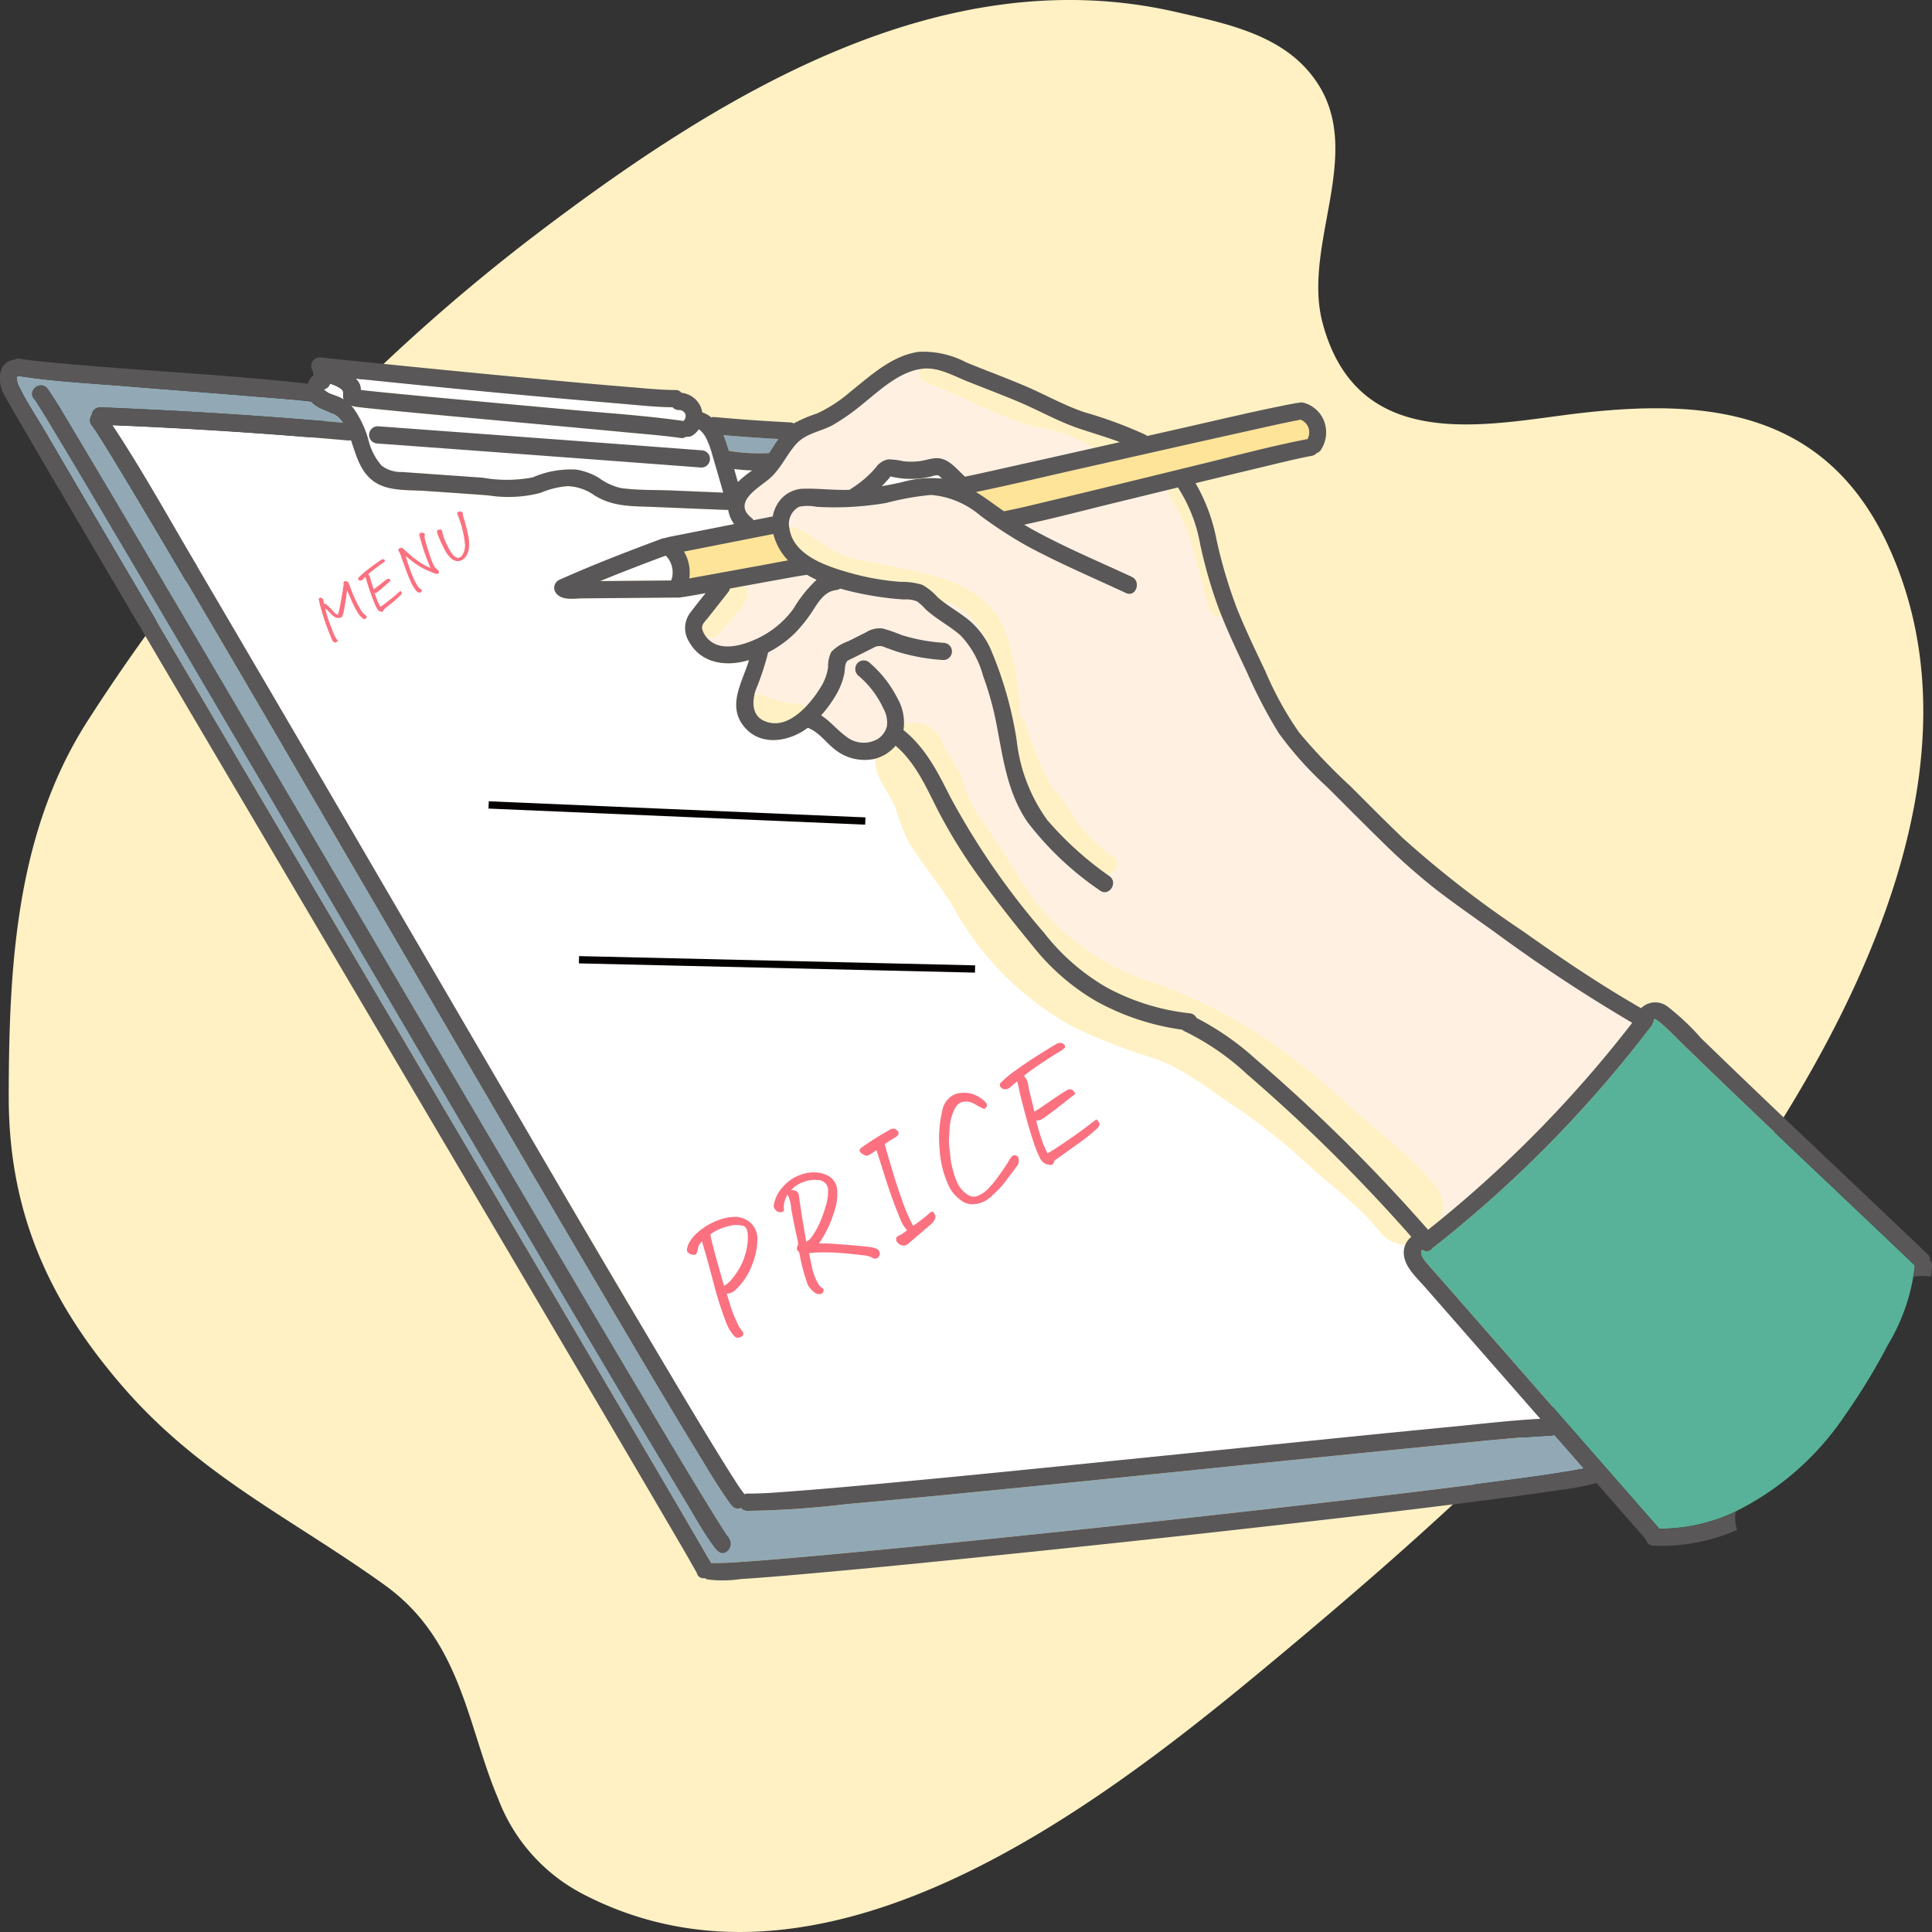
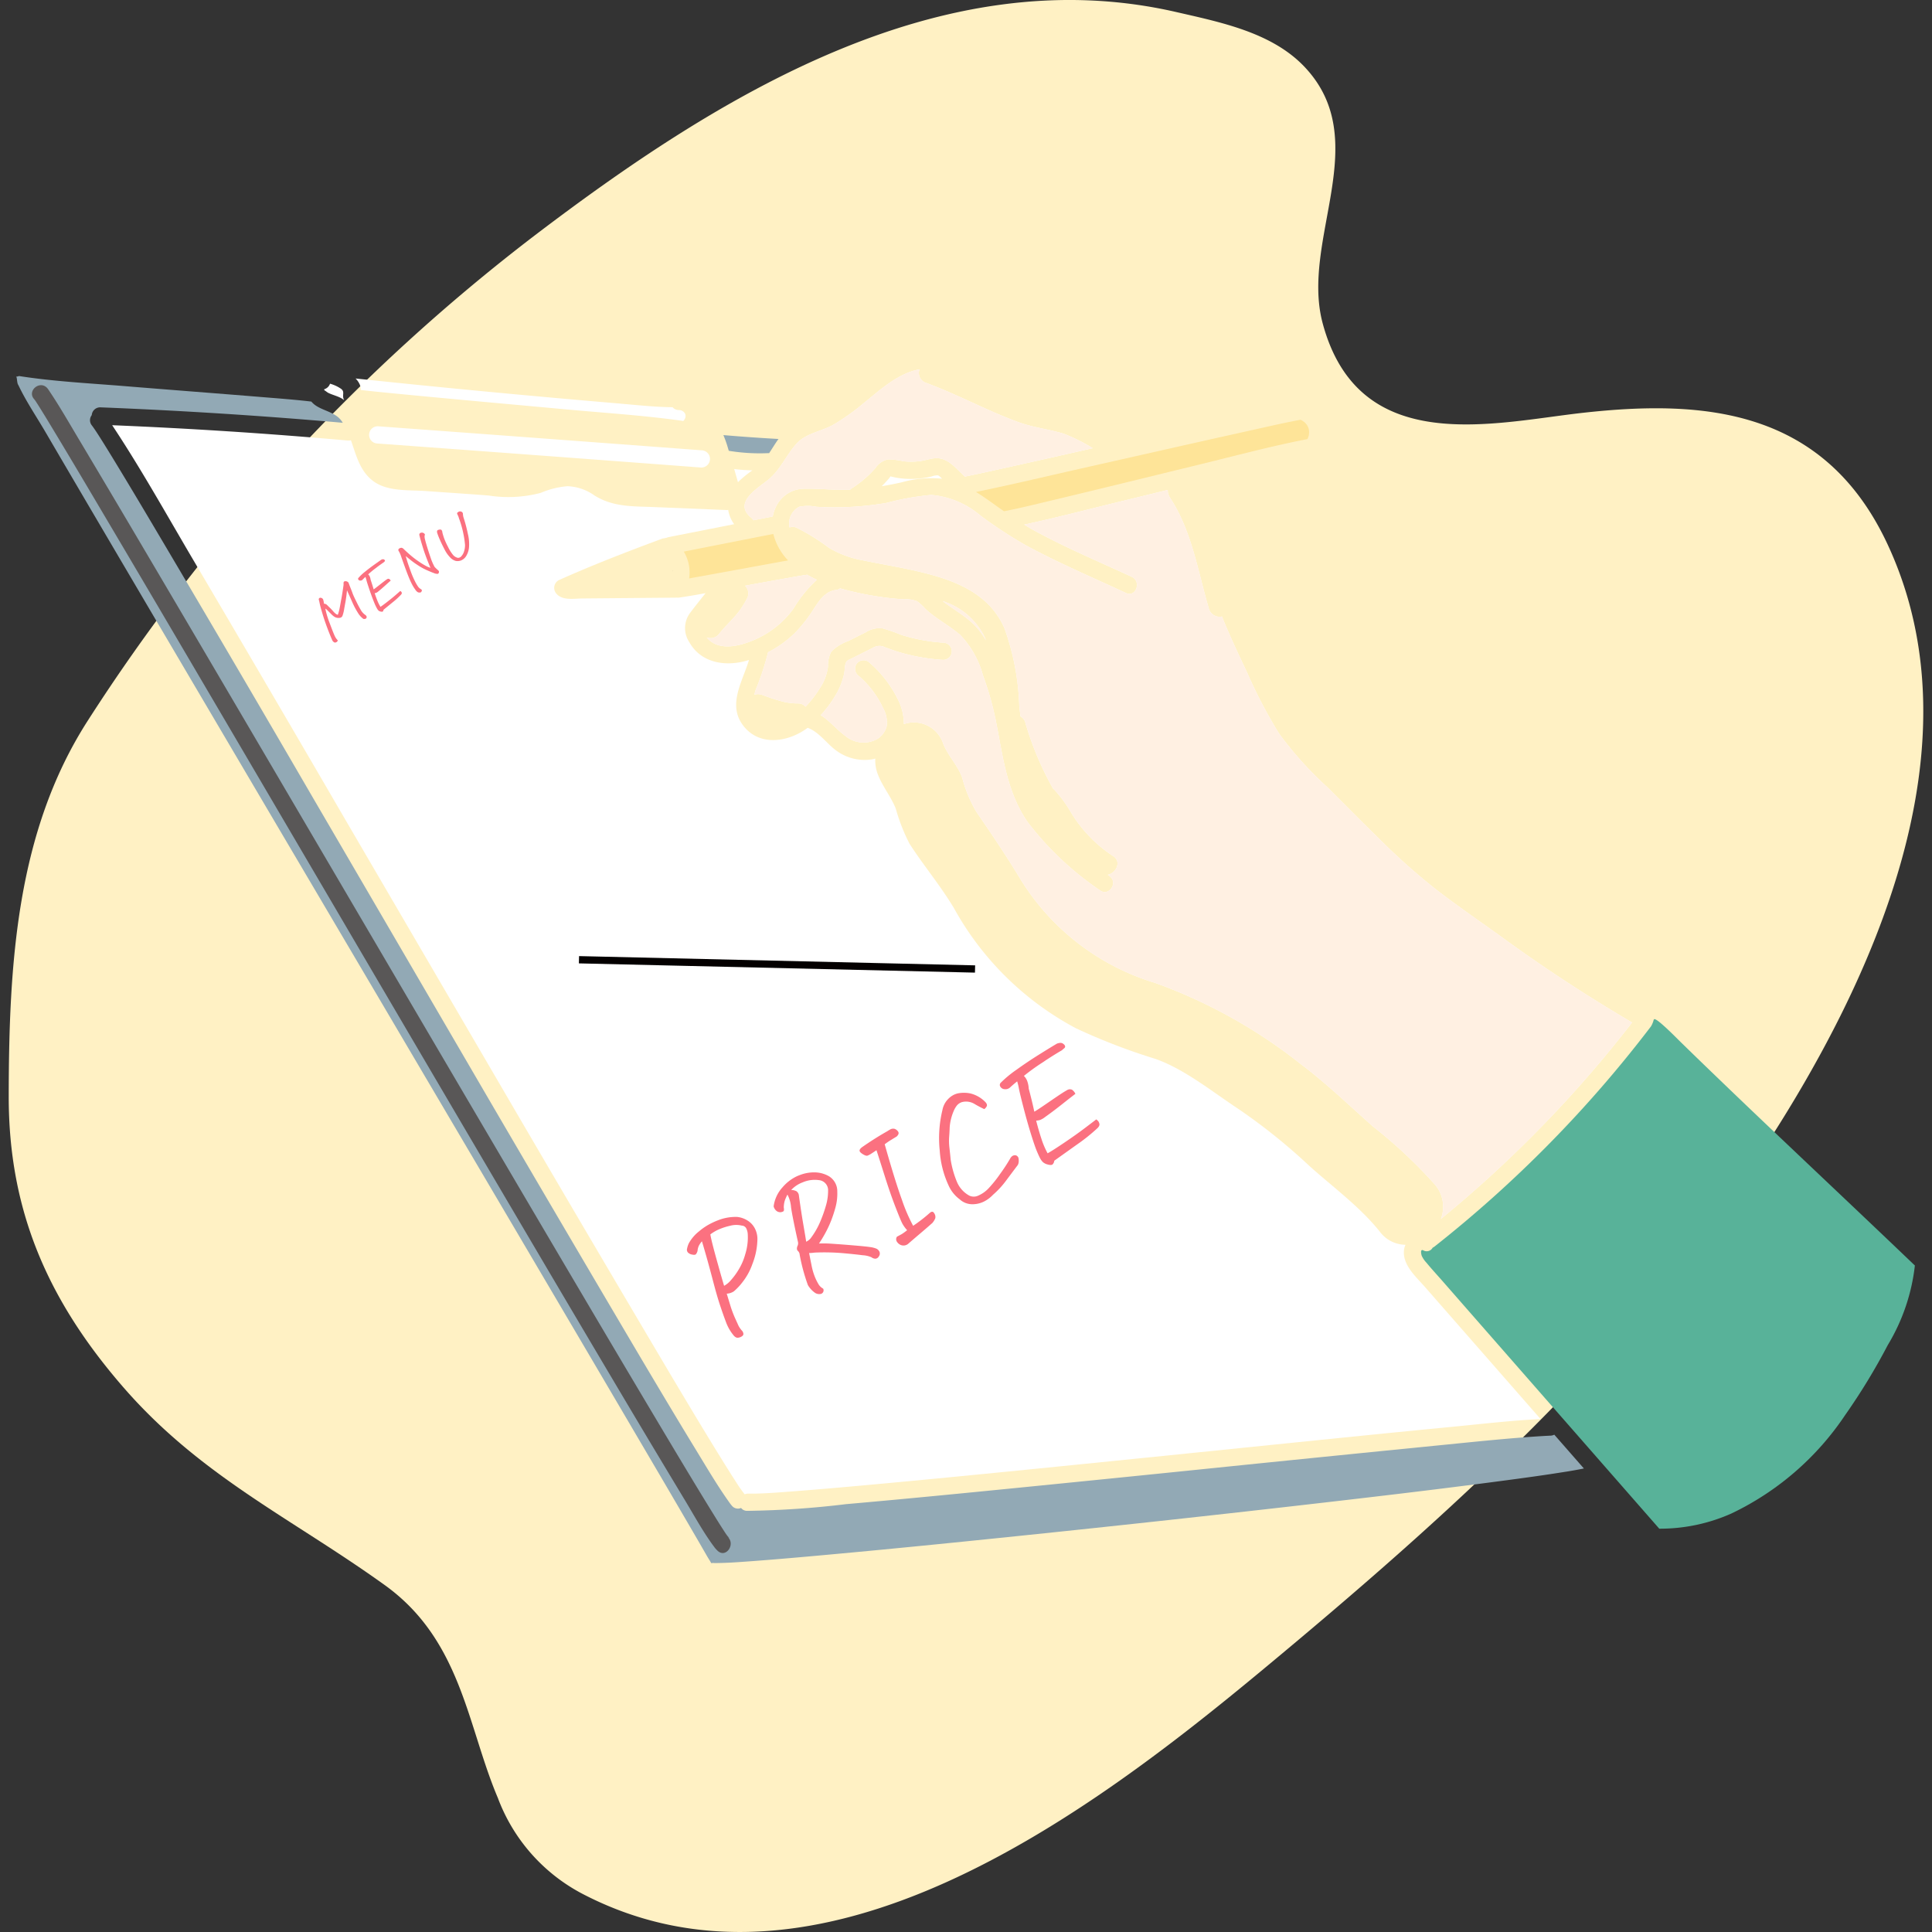
<svg xmlns="http://www.w3.org/2000/svg" width="180" height="180" viewBox="0 0 180 180">
  <rect x="0" y="0" width="180" height="180" fill="#333333" stroke="none" />
  <g transform="translate(-87.68 -2884)">
    <path d="M46.423,167.584c-2.871-6.7-3.389-14.743-10.564-19.9-8.669-6.231-17.157-10.129-24.392-18.471C4.389,121.054.809,112.689.82,102.146.834,89.74,1.55,77.454,8.2,67.118A177.64,177.64,0,0,1,49.856,21.911C66.742,9.071,87.542-3.953,109.608,1.125c4.1.944,8.861,1.883,11.906,5.069,6.583,6.894-.384,16.123,1.729,23.948,3.388,12.547,15.918,9.238,24.292,8.313,11.2-1.238,22.478-.413,28.375,12.351,8.627,18.671-1.318,40.5-11.618,56.267-12.3,18.833-29.607,34.363-46.789,48.612-16.11,13.359-41.212,32.285-63.284,20.73a16.665,16.665,0,0,1-7.8-8.831" transform="translate(87.673 2884)" fill="#fff1c4" />
    <path d="M63.241,53.24v-.013c0-.068-.03-.153,0,.013" transform="translate(87.109 2884)" fill="#fee498" />
    <path d="M67.825,143.188c.3.263.007-.038-.076-.154-.148-.208-.284-.424-.422-.638l-.133-.208-.027-.042-.043-.067c-.114-.179-.227-.361-.34-.542q-.4-.645-.8-1.294c-1.612-2.631-3.194-5.279-4.774-7.93q-3.434-5.76-6.84-11.535-4.1-6.943-8.185-13.894-4.48-7.616-8.951-15.236L28.217,76.285q-4.19-7.143-8.386-14.279-3.582-6.094-7.174-12.18Q10.048,45.407,7.419,41c-.914-1.526-1.8-3.09-2.793-4.565a2.419,2.419,0,0,0-.2-.28c-.69-.762-1.91.269-1.218,1.032a2.484,2.484,0,0,1,.205.289c.044.064.085.13.127.2l.2.311c.471.755.93,1.516,1.388,2.277,1.6,2.65,3.171,5.31,4.746,7.972Q13.284,54,16.68,59.777q4.107,6.984,8.207,13.97,4.474,7.62,8.946,15.241,4.508,7.682,9.021,15.362,4.214,7.167,8.436,14.328,3.585,6.076,7.188,12.145,2.625,4.412,5.278,8.809c.906,1.491,1.758,3.078,2.8,4.477a2.461,2.461,0,0,0,.35.392c.766.686,1.672-.635.915-1.313" transform="translate(87.653 2884)" fill="#fee498" />
    <path d="M35.445,41.318q15.079,1.1,30.155,2.239a.8.8,0,0,0,.118-1.6q-15.076-1.135-30.155-2.239a.8.8,0,0,0-.118,1.6" transform="translate(87.366 2884)" fill="#fff" />
    <path d="M140.03,86.934c-1.9-1.363-3.831-2.694-5.678-4.127a59.954,59.954,0,0,1-5.082-4.524c-1.661-1.62-3.292-3.271-4.934-4.911a33.534,33.534,0,0,1-4.536-5.034,45.637,45.637,0,0,1-2.968-5.674c-.82-1.727-1.635-3.458-2.351-5.232-.019.005-.038.014-.056.018a1.039,1.039,0,0,1-1.178-.813c-1.017-3.469-1.574-7.169-3.588-10.244a1.265,1.265,0,0,1-.223-.745q-2.393.585-4.787,1.169c-2.853.695-5.709,1.447-8.585,2.061.3.185.606.366.919.537,2.939,1.61,6.06,2.915,9.1,4.326.925.43.394,1.944-.535,1.512-3.122-1.451-6.311-2.808-9.34-4.45a41.331,41.331,0,0,1-4.222-2.764,8.136,8.136,0,0,0-4.571-1.927,25.376,25.376,0,0,0-4.2.748,29.009,29.009,0,0,1-4.16.4q-1.177.03-2.355-.044a3.937,3.937,0,0,0-1.6,0,1.756,1.756,0,0,0-.9,1.922.907.907,0,0,1,.659.026,19.814,19.814,0,0,1,3,1.862A9.283,9.283,0,0,0,80.9,52.178c2.216.464,4.465.792,6.647,1.41,2.843.8,5.429,2.1,6.676,4.938a23.677,23.677,0,0,1,1.381,7.194c.035.341.072.681.114,1.022a.97.97,0,0,1,.473.662,29.038,29.038,0,0,0,2.566,6.074c.042.036.085.068.126.108a11.743,11.743,0,0,1,1.5,2.034,12.762,12.762,0,0,0,3.91,4.1c.886.5.367,1.613-.438,1.782l.172.132c.818.619-.094,1.936-.914,1.313a28.97,28.97,0,0,1-6.739-6.363c-1.9-2.779-2.271-5.923-2.9-9.153a28.781,28.781,0,0,0-1.245-4.477,8.79,8.79,0,0,0-2.1-3.77c-1.023-.892-2.247-1.511-3.251-2.43a5.091,5.091,0,0,0-.8-.736,2.737,2.737,0,0,0-1.2-.178c-.763-.046-1.523-.124-2.278-.239a28.758,28.758,0,0,1-3.69-.784.726.726,0,0,1-.373.148c-.977.114-1.535.93-2.036,1.7a13.435,13.435,0,0,1-1.78,2.29,10.134,10.134,0,0,1-2.521,1.813,24.715,24.715,0,0,1-1.168,3.542c-.042.136-.078.277-.109.42a1.013,1.013,0,0,1,.67-.007c.6.217,1.206.435,1.824.6l.2.053.136.032c.111.025.09.021-.061-.012a.628.628,0,0,0,.2.04c.067.012.136.023.2.033a5.953,5.953,0,0,0,.951.068.841.841,0,0,1,.642.308,10.881,10.881,0,0,0,1.372-1.781,4.708,4.708,0,0,0,.724-1.944,2.8,2.8,0,0,1,.3-1.4,3.968,3.968,0,0,1,1.564-.987c.551-.276,1.1-.554,1.654-.828a2.366,2.366,0,0,1,1.573-.363,15.129,15.129,0,0,1,1.728.6,16.432,16.432,0,0,0,3.974.735.8.8,0,0,1-.119,1.6,18.411,18.411,0,0,1-4.25-.78c-.376-.117-.738-.264-1.111-.389a1.1,1.1,0,0,0-1.114.044c-.645.32-1.287.644-1.93.966-.42.21-.568.2-.661.638-.056.268-.051.557-.106.83a6.571,6.571,0,0,1-.774,1.954,10.88,10.88,0,0,1-1.4,1.891c.863.541,1.5,1.364,2.344,1.971a2.607,2.607,0,0,0,3.022.184,2.02,2.02,0,0,0,.773-1.118,2.669,2.669,0,0,0-.332-1.688,8.829,8.829,0,0,0-2.28-3.01.825.825,0,0,1-.193-1.118.8.8,0,0,1,1.108-.2,10.772,10.772,0,0,1,2.664,3.349,5.143,5.143,0,0,1,.639,2.459,2.873,2.873,0,0,1,3.659,1.813c.458,1.157,1.334,1.98,1.77,3.166a12.389,12.389,0,0,0,1.34,3.218c1.37,1.994,2.7,3.958,3.963,6.039a22.3,22.3,0,0,0,12.683,9.88,47.973,47.973,0,0,1,13.591,7.582c2.373,1.783,4.5,3.851,6.722,5.811a44.814,44.814,0,0,1,5.745,5.391,3.175,3.175,0,0,1,.558,3.205,112.79,112.79,0,0,0,17.809-18.3,147.947,147.947,0,0,1-12.678-8.349" transform="translate(87.04 2884)" fill="#fff" />
    <path d="M92.657,59.65c-.034-.084-.06-.171-.1-.253a6.522,6.522,0,0,0-3.927-3.391c.807.623,1.695,1.136,2.479,1.789a6.824,6.824,0,0,1,1.545,1.855" transform="translate(86.88 2884)" fill="#fff" />
    <path d="M139.656,127.673l-6.83-7.8c-.824-.941-2.114-2.06-1.916-3.463a1.675,1.675,0,0,1,.133-.437,3.014,3.014,0,0,1-2.4-1.231c-1.866-2.335-4.39-4.159-6.6-6.154a54.693,54.693,0,0,0-6.523-5.239c-2.437-1.6-5.029-3.722-7.765-4.691a56.84,56.84,0,0,1-7.414-2.855A28,28,0,0,1,88.975,84.614c-1.273-2.126-2.816-3.947-4.138-6a17.148,17.148,0,0,1-1.288-3.287c-.451-1.122-1.2-2-1.647-3.131a3.566,3.566,0,0,1-.258-1.525c-.06.016-.117.041-.178.055a4.446,4.446,0,0,1-3.507-.833c-.881-.656-1.561-1.7-2.618-2.085-1.712,1.29-4.348,1.769-5.894-.071-1.658-1.974-.2-4.158.429-6.247-.147.044-.293.088-.442.125-1.939.476-4.061.089-5.115-1.78a2.373,2.373,0,0,1,.115-2.791c.456-.6.928-1.193,1.4-1.784-.823.155-1.646.3-2.473.415a.838.838,0,0,1-.241,0c-.024,0-.046.007-.071.008l-5.814.049-2.859.025c-.786.006-1.908.23-2.467-.475a.815.815,0,0,1,.269-1.241c3.173-1.421,6.406-2.665,9.661-3.874a1.7,1.7,0,0,0,.5-.117l6.153-1.213a3.1,3.1,0,0,1-.552-1.329.881.881,0,0,1-.18.01l-6.706-.274c-2-.081-3.83.008-5.578-1.084a4.6,4.6,0,0,0-2.506-.861,7.943,7.943,0,0,0-2.5.622,11.883,11.883,0,0,1-4.869.243c-1.951-.15-3.905-.277-5.859-.416-1.544-.109-3.5.062-4.822-.889-1.294-.929-1.632-2.428-2.131-3.843a.816.816,0,0,1-.289.028q-10.958-.977-21.954-1.428c2.709,4.08,5.106,8.4,7.593,12.616q7.191,12.2,14.306,24.436Q40.6,90.632,48.754,104.6q6.911,11.817,13.89,23.594c1.519,2.549,3.042,5.1,4.6,7.619q.413.669.833,1.336l.107.169.169.266.29.448a12.328,12.328,0,0,0,.832,1.19.811.811,0,0,1,.343-.063c.179,0,.359,0,.538,0,1.326-.028,2.432-.123,3.867-.232,2.154-.165,4.308-.355,6.461-.551,5.935-.539,11.866-1.128,17.8-1.723q9.944-1,19.888-2.018c5.689-.579,11.378-1.16,17.071-1.707,2.717-.262,5.451-.583,8.183-.72l-3.972-4.536" transform="translate(87.585 2884)" fill="#fff" />
    <path d="M69.376,44.923q-.174-.612-.349-1.224c.561.071,1.126.109,1.691.126a10.322,10.322,0,0,0-1.342,1.1" transform="translate(87.057 2884)" fill="#fff" />
    <path d="M74.008,52.213c-.938.163-1.876.341-2.811.511-1.954.356-3.907.718-5.864,1.067l-.545.1a3.82,3.82,0,0,0-.5-2.5l8.339-1.645a5.509,5.509,0,0,0,1.377,2.469" transform="translate(87.1 2884)" fill="#fee498" />
    <path d="M75.79,53.542a.985.985,0,0,1-.116.028c-.6.079-1.19.2-1.783.3q-1.935.345-3.869.7a1.042,1.042,0,0,1,.2.281,1.031,1.031,0,0,1,.039.779,7.807,7.807,0,0,1-1.277,1.891c-.271.3-.548.589-.823.883-.028.029-.056.059-.084.09l-.034.036-.018.021-.082.093q-.166.192-.323.391a1.023,1.023,0,0,1-1.176.359,2.107,2.107,0,0,0,.209.221c1.186,1.084,3.109.5,4.394-.081a8.743,8.743,0,0,0,3.469-2.818A12.015,12.015,0,0,1,76.7,54.016c-.313-.145-.616-.3-.911-.474" transform="translate(87.08 2884)" fill="#fff" />
-     <path d="M62.529,51.761c.024.024.048.049.07.074.048.052.092.1.136.161.026.033.051.067.075.1l.03.044.059.107c.033.062.063.125.092.19s.059.143.085.216l.006.015c0,.023.01.047.012.054a3.12,3.12,0,0,1,.079.438c0,.034,0,.071.01.1a.143.143,0,0,1,0-.025c0,.066,0,.132,0,.2s-.012.155-.023.232c0,.025-.008.051-.012.076-.031.113-.069.222-.11.331l-4.674.04-1.922.016c2.016-.829,4.049-1.611,6.094-2.373" transform="translate(87.17 2884)" fill="#fff" />
    <path d="M83.709,44.381c-.013.006.327.076.424.1q.339.066.683.1a8.32,8.32,0,0,0,2.719-.185,1.594,1.594,0,0,1,.581-.109c.124.024.231.152.342.254l.064.059a10.279,10.279,0,0,0-3.773.338c-.613.139-1.231.258-1.85.362l.015-.015c.175-.175.344-.356.509-.54a2.467,2.467,0,0,0,.285-.36" transform="translate(86.932 2884)" fill="#fff" />
    <path d="M116.988,40.18c1.621-.359,3.239-.737,4.87-1.048a.748.748,0,0,0,.1-.03c.05.018.1.036.147.057a2.418,2.418,0,0,1,.286.2,2.386,2.386,0,0,1,.22.261,2.226,2.226,0,0,1,.129.274,2.143,2.143,0,0,1,.055.307,2.307,2.307,0,0,1-.027.351,2.163,2.163,0,0,1-.127.358c-3.386.654-6.739,1.56-10.089,2.375-4.567,1.112-9.131,2.24-13.7,3.329-1.489.354-2.979.73-4.485,1.019q-.578-.405-1.156-.82c-.473-.338-.955-.672-1.455-.977,3.225-.659,6.431-1.428,9.641-2.151,5.2-1.17,10.392-2.351,15.594-3.505" transform="translate(86.852 2884)" fill="#fee498" />
    <path d="M99.751,40.414c-1.385-.423-2.83-.575-4.2-1.07-2.951-1.069-5.714-2.6-8.661-3.679a.964.964,0,0,1-.588-1.254c-2.027.363-3.721,1.965-5.27,3.209a20.432,20.432,0,0,1-2.756,1.952c-1.141.639-2.567.783-3.465,1.8-.951,1.076-1.481,2.421-2.622,3.341-1.034.832-3.289,2.138-1.546,3.537a.866.866,0,0,1,.192.222l1.791-.353a3.473,3.473,0,0,1,.517-1.29,2.9,2.9,0,0,1,2.372-1.293c1.44-.037,2.869.148,4.315.088a1.1,1.1,0,0,1,.142-.121,10.085,10.085,0,0,0,2.234-1.914,1.815,1.815,0,0,1,1.186-.792,7.115,7.115,0,0,1,1.423.179,6.527,6.527,0,0,0,1.479-.009c.473-.06.931-.22,1.4-.27,1.2-.127,1.949.887,2.753,1.627.028.025.053.053.077.08,1.329-.271,2.654-.569,3.979-.863q3.969-.881,7.935-1.784a16.5,16.5,0,0,0-2.69-1.343" transform="translate(87.048 2884)" fill="#fff" />
    <path d="M92.657,59.65c-.034-.084-.06-.171-.1-.253a6.522,6.522,0,0,0-3.927-3.391c.807.623,1.695,1.136,2.479,1.789a6.824,6.824,0,0,1,1.545,1.855" transform="translate(86.88 2884)" fill="#fff0e2" />
    <path d="M140.03,86.934c-1.9-1.363-3.831-2.694-5.678-4.127a59.954,59.954,0,0,1-5.082-4.524c-1.661-1.62-3.292-3.271-4.934-4.911a33.534,33.534,0,0,1-4.536-5.034,45.637,45.637,0,0,1-2.968-5.674c-.82-1.727-1.635-3.458-2.351-5.232-.019.005-.038.014-.056.018a1.039,1.039,0,0,1-1.178-.813c-1.017-3.469-1.574-7.169-3.588-10.244a1.265,1.265,0,0,1-.223-.745q-2.393.585-4.787,1.169c-2.853.695-5.709,1.447-8.585,2.061.3.185.606.366.919.537,2.939,1.61,6.06,2.915,9.1,4.326.925.43.394,1.944-.535,1.512-3.122-1.451-6.311-2.808-9.34-4.45a41.331,41.331,0,0,1-4.222-2.764,8.136,8.136,0,0,0-4.571-1.927,25.376,25.376,0,0,0-4.2.748,29.009,29.009,0,0,1-4.16.4q-1.177.03-2.355-.044a3.937,3.937,0,0,0-1.6,0,1.756,1.756,0,0,0-.9,1.922.907.907,0,0,1,.659.026,19.814,19.814,0,0,1,3,1.862A9.283,9.283,0,0,0,80.9,52.178c2.216.464,4.465.792,6.647,1.41,2.843.8,5.429,2.1,6.676,4.938a23.677,23.677,0,0,1,1.381,7.194c.035.341.072.681.114,1.022a.97.97,0,0,1,.473.662,29.038,29.038,0,0,0,2.566,6.074c.042.036.085.068.126.108a11.743,11.743,0,0,1,1.5,2.034,12.762,12.762,0,0,0,3.91,4.1c.886.5.367,1.613-.438,1.782l.172.132c.818.619-.094,1.936-.914,1.313a28.97,28.97,0,0,1-6.739-6.363c-1.9-2.779-2.271-5.923-2.9-9.153a28.781,28.781,0,0,0-1.245-4.477,8.79,8.79,0,0,0-2.1-3.77c-1.023-.892-2.247-1.511-3.251-2.43a5.091,5.091,0,0,0-.8-.736,2.737,2.737,0,0,0-1.2-.178c-.763-.046-1.523-.124-2.278-.239a28.758,28.758,0,0,1-3.69-.784.726.726,0,0,1-.373.148c-.977.114-1.535.93-2.036,1.7a13.435,13.435,0,0,1-1.78,2.29,10.134,10.134,0,0,1-2.521,1.813,24.715,24.715,0,0,1-1.168,3.542c-.042.136-.078.277-.109.42a1.013,1.013,0,0,1,.67-.007c.6.217,1.206.435,1.824.6l.2.053.136.032c.111.025.09.021-.061-.012a.628.628,0,0,0,.2.04c.067.012.136.023.2.033a5.953,5.953,0,0,0,.951.068.841.841,0,0,1,.642.308,10.881,10.881,0,0,0,1.372-1.781,4.708,4.708,0,0,0,.724-1.944,2.8,2.8,0,0,1,.3-1.4,3.968,3.968,0,0,1,1.564-.987c.551-.276,1.1-.554,1.654-.828a2.366,2.366,0,0,1,1.573-.363,15.129,15.129,0,0,1,1.728.6,16.432,16.432,0,0,0,3.974.735.8.8,0,0,1-.119,1.6,18.411,18.411,0,0,1-4.25-.78c-.376-.117-.738-.264-1.111-.389a1.1,1.1,0,0,0-1.114.044c-.645.32-1.287.644-1.93.966-.42.21-.568.2-.661.638-.056.268-.051.557-.106.83a6.571,6.571,0,0,1-.774,1.954,10.88,10.88,0,0,1-1.4,1.891c.863.541,1.5,1.364,2.344,1.971a2.607,2.607,0,0,0,3.022.184,2.02,2.02,0,0,0,.773-1.118,2.669,2.669,0,0,0-.332-1.688,8.829,8.829,0,0,0-2.28-3.01.825.825,0,0,1-.193-1.118.8.8,0,0,1,1.108-.2,10.772,10.772,0,0,1,2.664,3.349,5.143,5.143,0,0,1,.639,2.459,2.873,2.873,0,0,1,3.659,1.813c.458,1.157,1.334,1.98,1.77,3.166a12.389,12.389,0,0,0,1.34,3.218c1.37,1.994,2.7,3.958,3.963,6.039a22.3,22.3,0,0,0,12.683,9.88,47.973,47.973,0,0,1,13.591,7.582c2.373,1.783,4.5,3.851,6.722,5.811a44.814,44.814,0,0,1,5.745,5.391,3.175,3.175,0,0,1,.558,3.205,112.79,112.79,0,0,0,17.809-18.3,147.947,147.947,0,0,1-12.678-8.349" transform="translate(87.04 2884)" fill="#fff0e2" />
    <path d="M75.79,53.542a.985.985,0,0,1-.116.028c-.6.079-1.19.2-1.783.3q-1.935.345-3.869.7a1.042,1.042,0,0,1,.2.281,1.031,1.031,0,0,1,.039.779,7.807,7.807,0,0,1-1.277,1.891c-.271.3-.548.589-.823.883-.028.029-.056.059-.084.09l-.034.036-.018.021-.082.093q-.166.192-.323.391a1.023,1.023,0,0,1-1.176.359,2.107,2.107,0,0,0,.209.221c1.186,1.084,3.109.5,4.394-.081a8.743,8.743,0,0,0,3.469-2.818A12.015,12.015,0,0,1,76.7,54.016c-.313-.145-.616-.3-.911-.474" transform="translate(87.08 2884)" fill="#fff0e2" />
    <path d="M99.751,40.414c-1.385-.423-2.83-.575-4.2-1.07-2.951-1.069-5.714-2.6-8.661-3.679a.964.964,0,0,1-.588-1.254c-2.027.363-3.721,1.965-5.27,3.209a20.432,20.432,0,0,1-2.756,1.952c-1.141.639-2.567.783-3.465,1.8-.951,1.076-1.481,2.421-2.622,3.341-1.034.832-3.289,2.138-1.546,3.537a.866.866,0,0,1,.192.222l1.791-.353a3.473,3.473,0,0,1,.517-1.29,2.9,2.9,0,0,1,2.372-1.293c1.44-.037,2.869.148,4.315.088a1.1,1.1,0,0,1,.142-.121,10.085,10.085,0,0,0,2.234-1.914,1.815,1.815,0,0,1,1.186-.792,7.115,7.115,0,0,1,1.423.179,6.527,6.527,0,0,0,1.479-.009c.473-.06.931-.22,1.4-.27,1.2-.127,1.949.887,2.753,1.627.028.025.053.053.077.08,1.329-.271,2.654-.569,3.979-.863q3.969-.881,7.935-1.784a16.5,16.5,0,0,0-2.69-1.343" transform="translate(87.048 2884)" fill="#fff0e2" />
    <path d="M73.016,41.079c-.257.374-.493.768-.748,1.145-.022,0-.043-.007-.065-.006A17.8,17.8,0,0,1,68.513,42c-.051-.167-.1-.336-.15-.5-.1-.319-.218-.645-.354-.963q2.566.219,5.137.362c-.044.06-.089.117-.131.178" transform="translate(87.066 2884)" fill="#92a9b5" />
-     <path d="M65.991,40.639a7.6,7.6,0,0,1,.639,1.645c.353,1.2.7,2.4,1.047,3.608L62.973,45.7c-1.586-.064-3.228-.01-4.8-.224a5.544,5.544,0,0,1-2.083-.956,5.976,5.976,0,0,0-2.106-.769,8.842,8.842,0,0,0-4.053.729,12.94,12.94,0,0,1-4.657.029l-5.045-.358c-.814-.058-1.628-.111-2.442-.173a3.035,3.035,0,0,1-1.927-.586A5.657,5.657,0,0,1,34.625,41a9.428,9.428,0,0,0-1.4-2.969c-.076-.093-.168-.167-.252-.252a3.358,3.358,0,0,0,.641.138c.64.088,1.286.144,1.928.209,2.213.225,4.427.429,6.64.634,5.479.508,10.96.995,16.438,1.517,1.692.162,3.394.291,5.078.527a.689.689,0,0,0,.521-.12.564.564,0,0,0,.109.018.882.882,0,0,0,.57-.186A1.982,1.982,0,0,0,65.392,40a2.2,2.2,0,0,1,.2.145,3.074,3.074,0,0,1,.4.5" transform="translate(87.382 2884)" fill="#fff" />
    <path d="M31.025,35.749a3.422,3.422,0,0,1,1.015.468c.4.289.076.583.269,1.006a.516.516,0,0,0,.033.056c-.1-.065-.191-.14-.3-.195-.369-.192-.769-.289-1.145-.463-.148-.068-.272-.2-.408-.263,0-.032,0-.063-.008-.094a.806.806,0,0,0,.542-.515" transform="translate(87.405 2884)" fill="#fff" />
    <path d="M58.138,37.611c1.6.133,3.219.316,4.827.328a.743.743,0,0,0,.527.262,1.488,1.488,0,0,1,.21.017,1.331,1.331,0,0,1,.15.053,1.5,1.5,0,0,1,.156.109c.031.033.06.068.088.1a1.223,1.223,0,0,1,.056.121c.009.039.015.079.021.119s-.007.1-.013.155-.039.115-.061.17a1.384,1.384,0,0,1-.093.133c-.019.017-.038.035-.058.051a.857.857,0,0,0-.121-.029c-3.559-.5-7.169-.726-10.745-1.055-5.009-.461-10.02-.908-15.027-1.389-.962-.092-1.924-.185-2.886-.285-.332-.035-.664-.069-.995-.107l-.264-.031a1.085,1.085,0,0,0-.06-.431,1.783,1.783,0,0,0-.419-.638q12.339,1.3,24.708,2.343" transform="translate(87.378 2884)" fill="#fff" />
    <path d="M145.924,137.112c-2.044.332-4.1.608-6.15.88-6.44.852-12.894,1.6-19.349,2.339q-11.529,1.315-23.07,2.518c-6.73.7-13.462,1.387-20.2,2-2.321.213-4.644.419-6.969.593-1.4.1-2.218.171-3.555.187-.12,0-.5-.066-.113.02a.9.9,0,0,0-.24-.016c-.113-.215-.261-.426-.375-.625q-.65-1.134-1.309-2.261-2.366-4.063-4.753-8.116-3.508-5.973-7.025-11.941-4.254-7.223-8.513-14.444Q39.65,100.359,35,92.469L25.615,76.563q-4.369-7.409-8.734-14.818-3.688-6.26-7.37-12.521-2.647-4.5-5.285-9.01C3.4,38.8,2.448,37.4,1.744,35.918c-.022-.045-.053-.087-.071-.134-.087-.209-.067-.693-.172-.69a.819.819,0,0,0,.284-.06c3.236.507,6.544.671,9.8.937,4.356.356,8.716.685,13.071,1.043,1.456.119,2.914.228,4.365.4.711.861,2.117.839,2.806,1.79.044.06.082.124.123.186Q20.687,38.4,9.383,37.952a.782.782,0,0,0-.82.725.768.768,0,0,0,.013.963c.114.147.218.3.322.457.07.1.14.21.208.315l.226.352c.49.774.968,1.556,1.445,2.339,1.543,2.537,3.057,5.091,4.569,7.647Q22.318,62.535,29.2,74.377q8.153,13.971,16.3,27.945,7.141,12.221,14.341,24.406c1.672,2.816,3.349,5.629,5.056,8.423.964,1.579,1.909,3.189,2.978,4.7.1.144.2.288.317.422a.728.728,0,0,0,.867.219.687.687,0,0,0,.563.27,84.939,84.939,0,0,0,9.22-.624c5.694-.5,11.383-1.062,17.07-1.629q9.946-.99,19.889-2.013,8.9-.906,17.8-1.791c3.473-.339,6.953-.725,10.438-.929.054,0,.335-.017.427-.019a.841.841,0,0,0,.358-.091l2.757,3.149c-.549.112-1.1.207-1.654.3" transform="translate(87.666 2884)" fill="#92a9b5" />
    <path d="M177.1,125.29a58.366,58.366,0,0,1-3.977,6.536,26.42,26.42,0,0,1-10.6,9.181,16.31,16.31,0,0,1-6.735,1.417.707.707,0,0,0-.042-.058l-11.6-13.249q-2.873-3.282-5.746-6.563l-2.818-3.22c-.488-.556-.993-1.1-1.462-1.673a2.5,2.5,0,0,1-.448-.645c-.05-.131-.178-.68.141-.524a.631.631,0,0,0,.871-.249.842.842,0,0,0,.173-.106,114.483,114.483,0,0,0,20.169-20.513,2.253,2.253,0,0,0,.252-.618c.01-.013.022-.022.03-.035.173-.246,2.237,1.881,2.5,2.133q1.445,1.41,2.9,2.812,3.136,3.022,6.3,6.021c4.184,3.975,8.384,7.933,12.555,11.922.015.015.033.024.048.037a18.266,18.266,0,0,1-2.509,7.394" transform="translate(86.474 2884)" fill="#58b299" />
    <path d="M63.241,53.244V53.23l0-.047c-.008-.054-.022-.083,0,.061" transform="translate(87.109 2884)" fill="#595757" />
    <path d="M67.825,143.188c.3.263.007-.038-.076-.154-.148-.208-.284-.424-.422-.638l-.133-.208-.028-.042-.042-.067c-.114-.179-.227-.361-.34-.542q-.4-.645-.8-1.294c-1.612-2.631-3.194-5.279-4.774-7.93q-3.434-5.76-6.84-11.535-4.1-6.943-8.185-13.894-4.48-7.616-8.951-15.236L28.217,76.285q-4.19-7.143-8.386-14.279-3.582-6.094-7.174-12.18Q10.048,45.407,7.419,41c-.914-1.526-1.8-3.09-2.793-4.565a2.419,2.419,0,0,0-.2-.28c-.69-.762-1.91.269-1.218,1.032a2.484,2.484,0,0,1,.205.289c.062.093.121.188.181.282-.174-.273.084.135.142.226.471.755.93,1.516,1.388,2.277,1.6,2.65,3.171,5.31,4.746,7.972Q13.284,54,16.68,59.777q4.107,6.984,8.207,13.97,4.474,7.62,8.945,15.241,4.51,7.682,9.022,15.362,4.214,7.167,8.436,14.328,3.585,6.076,7.188,12.145,2.625,4.412,5.278,8.809c.906,1.491,1.758,3.078,2.8,4.477a2.461,2.461,0,0,0,.35.392c.766.686,1.672-.635.915-1.313" transform="translate(87.653 2884)" fill="#595757" />
-     <path d="M35.445,41.318q15.079,1.1,30.155,2.239a.8.8,0,0,0,.118-1.6q-15.076-1.135-30.155-2.239a.8.8,0,0,0-.118,1.6" transform="translate(87.366 2884)" fill="#595757" />
-     <path d="M161.728,140.807c-.138.064-.268.139-.406.2a16.3,16.3,0,0,1-6.724,1.424.776.776,0,0,0-.052-.065l-11.6-13.249q-2.872-3.282-5.746-6.563l-2.818-3.22c-.487-.556-.992-1.1-1.463-1.673a2.5,2.5,0,0,1-.447-.645c-.049-.131-.177-.68.141-.524a.633.633,0,0,0,.873-.248.864.864,0,0,0,.171-.107,114.45,114.45,0,0,0,20.169-20.513.8.8,0,0,0,.135-.256.814.814,0,0,0,.118-.358c.01-.012.02-.026.029-.039.174-.246,2.237,1.881,2.494,2.133q1.446,1.41,2.9,2.812,3.138,3.022,6.3,6.021c4.184,3.975,8.385,7.933,12.556,11.922a.472.472,0,0,0,.049.042c-.021.349-.06.693-.113,1.035a5.42,5.42,0,0,1,1.6.007c.045-.331.083-.664.1-1a.763.763,0,0,0-.194-.574.66.66,0,0,0-.228-.539c-4.709-4.5-9.455-8.968-14.173-13.461q-3.474-3.309-6.919-6.649a22.24,22.24,0,0,0-3.022-2.864,1.882,1.882,0,0,0-2.562.075c-3.808-2.185-7.451-4.646-11.032-7.19a98.226,98.226,0,0,1-11.115-8.614c-1.677-1.6-3.3-3.25-4.94-4.886a52.732,52.732,0,0,1-4.757-4.978,31.056,31.056,0,0,1-3.169-5.74c-.914-1.928-1.844-3.85-2.639-5.831a44.9,44.9,0,0,1-1.929-6.535,16.776,16.776,0,0,0-1.929-5.14q3.16-.77,6.323-1.526c1.5-.357,3-.736,4.512-1.025a.756.756,0,0,0,.446-.249.739.739,0,0,0,.393-.294,2.973,2.973,0,0,0,.3-2.695,2.84,2.84,0,0,0-1.851-1.691.865.865,0,0,0-.553.007.815.815,0,0,0-.228.014c-3.775.719-7.519,1.636-11.268,2.48l-2.587.583a.922.922,0,0,0-.2-.137,40.017,40.017,0,0,0-5.652-2.081c-1.9-.645-3.642-1.641-5.485-2.427-1.813-.773-3.664-1.452-5.489-2.2a8.636,8.636,0,0,0-4.41-1c-2.5.318-4.536,2.227-6.432,3.741a13.207,13.207,0,0,1-3.07,2,13.533,13.533,0,0,0-2.14.906l-.037.025a.772.772,0,0,0-.348-.095q-3.518-.178-7.027-.494a.794.794,0,0,0-.318.032,2.52,2.52,0,0,0-.843-.475,2.376,2.376,0,0,0-.12-.463,2.193,2.193,0,0,0-1.81-1.355.67.67,0,0,0-.567-.262c-1.394,0-2.8-.155-4.185-.267-2.5-.2-5-.429-7.494-.66q-8.222-.762-16.436-1.6c-1.659-.167-3.318-.331-4.976-.511a.8.8,0,0,0-.666,1.3.938.938,0,0,0,.039.377,1.534,1.534,0,0,0-.533.774c-7.441-.843-14.95-1.168-22.406-1.848-1.479-.135-2.967-.249-4.435-.48a.692.692,0,0,0-.488.085c-1.607.221-1.61,2.125-.931,3.337.35.624.712,1.242,1.07,1.861q2.194,3.779,4.413,7.544,3.4,5.8,6.816,11.59,4.233,7.189,8.471,14.376l9.376,15.9q4.767,8.08,9.532,16.161,4.471,7.581,8.939,15.162,3.816,6.474,7.625,12.952,2.751,4.679,5.493,9.362c.889,1.521,1.784,3.038,2.647,4.574a1.575,1.575,0,0,1,.13.246.63.63,0,0,0,.738.46.76.76,0,0,0,.291.127,11.2,11.2,0,0,0,3.02-.037c2.054-.132,4.107-.31,6.157-.49,6.5-.573,12.991-1.227,19.481-1.9q11.664-1.2,23.317-2.517c6.769-.763,13.537-1.545,20.293-2.415,2.291-.3,4.582-.6,6.867-.945a26.867,26.867,0,0,0,3.539-.649l.117-.033,4.568,5.218.041.043a.7.7,0,0,0,.693.581,17.61,17.61,0,0,0,7.784-1.47,3.85,3.85,0,0,1-.117-1.745m-29-20.936q3.414,3.9,6.83,7.8l3.963,4.526c-2.729.137-5.46.469-8.175.73-5.692.548-11.382,1.128-17.071,1.707q-9.943,1.013-19.888,2.018c-5.93.6-11.861,1.184-17.8,1.724-2.152.2-4.306.385-6.461.55-1.434.11-2.54.205-3.867.232-.179,0-.359.006-.538,0a.824.824,0,0,0-.343.063,12.326,12.326,0,0,1-.832-1.19q-.146-.224-.289-.448l-.172-.269-.105-.166q-.419-.666-.833-1.336c-1.56-2.523-3.084-5.07-4.6-7.618q-7.01-11.759-13.889-23.6Q40.493,90.639,32.353,76.66,25.218,64.431,18.047,52.224c-2.485-4.215-4.876-8.542-7.585-12.622q10.989.458,21.946,1.433a.83.83,0,0,0,.291-.024c.5,1.413.835,2.912,2.129,3.839,1.326.951,3.278.78,4.822.89,1.953.138,3.907.265,5.859.415a11.866,11.866,0,0,0,4.869-.243,7.941,7.941,0,0,1,2.5-.621,4.6,4.6,0,0,1,2.506.86c1.748,1.093,3.582,1,5.578,1.084l6.706.274a.858.858,0,0,0,.178-.01,3.083,3.083,0,0,0,.554,1.329l-6.152,1.214a1.958,1.958,0,0,1-.5.116c-3.255,1.21-6.488,2.453-9.66,3.874a.815.815,0,0,0-.27,1.242c.559.705,1.681.48,2.467.474l2.859-.025,5.815-.049c.024,0,.049,0,.071,0a.873.873,0,0,0,.24,0c.827-.111,1.651-.26,2.474-.415-.473.59-.944,1.181-1.4,1.783a2.375,2.375,0,0,0-.115,2.792c1.055,1.869,3.176,2.255,5.115,1.779.149-.036.3-.077.444-.12-.63,2.087-2.088,4.27-.431,6.242,1.547,1.842,4.189,1.363,5.9.071,1.054.388,1.732,1.431,2.612,2.086a4.449,4.449,0,0,0,3.507.832,3.713,3.713,0,0,0,2.06-1.245c1.737,1.465,2.721,3.577,3.726,5.584A48.77,48.77,0,0,0,91.3,81.814c1.566,2.162,3.226,4.267,4.923,6.325A20.913,20.913,0,0,0,102.1,93.26a22.965,22.965,0,0,0,8.051,2.675.846.846,0,0,0,.248.164,23.579,23.579,0,0,1,5.8,4q2.836,2.44,5.553,5.02,5.09,4.834,9.739,10.112a1.9,1.9,0,0,0-.684,1.181c-.2,1.4,1.092,2.522,1.916,3.463M68.4,43.7q.838.1,1.684.131a10.315,10.315,0,0,0-1.34,1.08q-.171-.6-.344-1.211M68,54.834c1.765-.323,3.529-.648,5.295-.963.593-.106,1.186-.222,1.783-.3a.954.954,0,0,0,.1-.02c.291.169.593.324.9.468a12.231,12.231,0,0,0-2.157,2.7A8.754,8.754,0,0,1,70.45,59.54c-1.285.583-3.208,1.164-4.394.081a2.225,2.225,0,0,1-.608-.924c-.151-.474.187-.73.467-1.083l1.92-2.431A.758.758,0,0,0,68,54.834m2.62-2.11c-1.954.356-3.907.718-5.864,1.067l-.533.1a3.849,3.849,0,0,0-.5-2.5l8.325-1.642a5.506,5.506,0,0,0,1.369,2.46c-.935.162-1.867.35-2.8.52m-7.951.715c0,.077-.012.154-.022.231,0,.028-.009.056-.013.084-.031.11-.063.218-.1.323l-4.679.04-1.937.017c2.02-.831,4.059-1.611,6.108-2.375l.071.075c.047.052.092.106.135.161.026.033.052.067.075.1.007.009.019.028.03.044.021.035.041.07.059.106.033.062.063.126.092.19s.06.144.086.217l.007.019c0,.022.009.043.011.049a3.147,3.147,0,0,1,.079.438v.022a.345.345,0,0,1,0,.045v0c0,.013,0,.025,0,.037l0-.022c0,.065,0,.13,0,.195m49.177-2.613a43.716,43.716,0,0,0,1.646,5.721c.788,2.088,1.747,4.1,2.7,6.116a45.623,45.623,0,0,0,2.967,5.674,33.651,33.651,0,0,0,4.537,5.035c1.642,1.639,3.273,3.29,4.934,4.91a59.781,59.781,0,0,0,5.082,4.524c1.847,1.433,3.781,2.764,5.678,4.128a147.486,147.486,0,0,0,12.682,8.357,112.805,112.805,0,0,1-19.019,19.285q-5.008-5.709-10.532-10.925-2.7-2.547-5.517-4.969a25.893,25.893,0,0,0-5.528-3.847.755.755,0,0,0-.618-.427,21.017,21.017,0,0,1-7.708-2.388,20.148,20.148,0,0,1-5.9-5.143,69.884,69.884,0,0,1-8.774-12.743c-1.129-2.259-2.3-4.526-4.3-6.115a4.617,4.617,0,0,0-.581-3,10.761,10.761,0,0,0-2.664-3.349.8.8,0,0,0-1.108.195.826.826,0,0,0,.193,1.119,8.825,8.825,0,0,1,2.28,3.009,2.671,2.671,0,0,1,.332,1.688,2.01,2.01,0,0,1-.774,1.118,2.606,2.606,0,0,1-3.021-.183c-.837-.6-1.473-1.429-2.331-1.97a10.906,10.906,0,0,0,1.382-1.893,6.558,6.558,0,0,0,.773-1.954c.056-.273.05-.562.107-.829.093-.435.24-.428.661-.639.643-.322,1.285-.646,1.93-.966a1.1,1.1,0,0,1,1.114-.044c.373.125.735.272,1.111.389a18.359,18.359,0,0,0,4.25.78.8.8,0,0,0,.118-1.6,16.531,16.531,0,0,1-3.973-.735,14.752,14.752,0,0,0-1.728-.6,2.366,2.366,0,0,0-1.573.363c-.553.273-1.1.552-1.655.828a3.953,3.953,0,0,0-1.563.987,2.8,2.8,0,0,0-.3,1.4,4.7,4.7,0,0,1-.724,1.943c-1.01,1.633-3.128,4.107-5.3,3.057-1.1-.532-1.051-1.8-.737-2.813a24.73,24.73,0,0,0,1.173-3.538,10.145,10.145,0,0,0,2.516-1.816,13.514,13.514,0,0,0,1.78-2.29c.5-.772,1.058-1.588,2.036-1.7a.749.749,0,0,0,.37-.14,28.954,28.954,0,0,0,3.693.777q1.133.173,2.277.238a2.727,2.727,0,0,1,1.2.179,5.178,5.178,0,0,1,.8.735c1,.92,2.229,1.539,3.251,2.431a8.784,8.784,0,0,1,2.1,3.77,28.769,28.769,0,0,1,1.245,4.476c.629,3.23,1,6.374,2.9,9.154a28.97,28.97,0,0,0,6.739,6.363c.82.622,1.731-.694.914-1.314a31.179,31.179,0,0,1-5.816-5.244,15.56,15.56,0,0,1-2.851-7.434,35.3,35.3,0,0,0-2.3-8.193,7.521,7.521,0,0,0-2.116-2.97c-.942-.785-2.043-1.356-2.96-2.175a5.526,5.526,0,0,0-1.424-1.145A6.414,6.414,0,0,0,83.9,54.21a23.487,23.487,0,0,1-4.45-.766c-2.118-.584-5.542-1.589-5.9-4.215a1.8,1.8,0,0,1,.9-2.013,3.972,3.972,0,0,1,1.6,0q1.176.075,2.355.044a29.008,29.008,0,0,0,4.16-.4,25.272,25.272,0,0,1,4.2-.748,8.141,8.141,0,0,1,4.571,1.926A41.163,41.163,0,0,0,95.563,50.8c3.028,1.643,6.218,3,9.34,4.45.93.432,1.46-1.082.535-1.511-3.036-1.411-6.157-2.716-9.1-4.327-.309-.169-.612-.346-.912-.528,2.875-.615,5.727-1.375,8.578-2.069q2.869-.7,5.737-1.4l.011.015a14.311,14.311,0,0,1,2.087,5.4M82.145,45.3l.021-.019c.175-.175.344-.357.509-.541a3.765,3.765,0,0,0,.289-.357c.035.014.33.075.42.092q.339.066.683.1a8.322,8.322,0,0,0,2.719-.186,1.637,1.637,0,0,1,.581-.109c.124.024.231.152.342.254l.061.057a10.286,10.286,0,0,0-3.77.34q-.923.21-1.856.367m34.015-5.12c1.62-.359,3.239-.737,4.87-1.048a.883.883,0,0,0,.123-.032c.046.017.09.034.135.054a1.331,1.331,0,0,1,.507.466,2.121,2.121,0,0,1,.126.268,2.186,2.186,0,0,1,.057.31,2.236,2.236,0,0,1-.027.355,2.174,2.174,0,0,1-.114.325l-.018.03c-3.388.653-6.742,1.561-10.093,2.377-4.567,1.112-9.132,2.24-13.705,3.329-1.49.355-2.981.731-4.486,1.02-.386-.27-.77-.545-1.155-.821-.469-.336-.949-.668-1.447-.971,3.223-.659,6.426-1.435,9.633-2.157,5.2-1.17,10.393-2.351,15.594-3.505M74.18,41.371c.9-1.017,2.326-1.16,3.465-1.8A20.466,20.466,0,0,0,80.4,37.619c1.619-1.3,3.393-3.006,5.542-3.264,1.462-.174,2.855.645,4.17,1.171,1.633.653,3.281,1.268,4.9,1.958,1.844.787,3.584,1.782,5.486,2.428,1.278.434,2.576.8,3.835,1.281q-5.229,1.18-10.46,2.347c-1.322.294-2.643.6-3.971.87-.027-.03-.055-.059-.084-.087-.8-.74-1.557-1.754-2.753-1.627-.473.051-.93.211-1.4.27a6.577,6.577,0,0,1-1.478.01,7.054,7.054,0,0,0-1.423-.18,1.811,1.811,0,0,0-1.186.793A10.077,10.077,0,0,1,79.342,45.5a1.163,1.163,0,0,0-.169.131c-1.437.058-2.856-.134-4.287-.1a2.9,2.9,0,0,0-2.373,1.292,3.508,3.508,0,0,0-.521,1.292l-1.782.351a.85.85,0,0,0-.2-.221c-1.742-1.4.513-2.706,1.546-3.538,1.143-.92,1.672-2.265,2.622-3.341m-1.657-.464c-.042.057-.081.114-.121.172-.256.372-.491.764-.744,1.14a.548.548,0,0,0-.07,0,17.785,17.785,0,0,1-3.68-.207q-.077-.255-.158-.509c-.1-.317-.214-.641-.348-.956q2.557.218,5.121.361m-8.6-.218a.56.56,0,0,0,.109.013.881.881,0,0,0,.57-.185A2.017,2.017,0,0,0,65.1,40a1.865,1.865,0,0,1,.2.144,3.068,3.068,0,0,1,.4.5,7.638,7.638,0,0,1,.639,1.645c.353,1.2.7,2.406,1.047,3.609L62.675,45.7c-1.586-.065-3.228-.01-4.8-.224a5.559,5.559,0,0,1-2.083-.956,5.957,5.957,0,0,0-2.106-.769,8.829,8.829,0,0,0-4.053.729,12.963,12.963,0,0,1-4.657.028l-5.045-.358c-.814-.058-1.628-.111-2.442-.173a3.029,3.029,0,0,1-1.927-.586A5.654,5.654,0,0,1,34.327,41a9.433,9.433,0,0,0-1.4-2.97c-.067-.082-.138-.16-.211-.235a3.475,3.475,0,0,0,.6.121c.64.089,1.286.144,1.928.21,2.213.224,4.427.428,6.64.633,5.479.508,10.96,1,16.438,1.518,1.692.161,3.394.29,5.078.526a.7.7,0,0,0,.521-.115M57.836,37.61c1.6.134,3.219.319,4.827.332a.753.753,0,0,0,.527.259,1.358,1.358,0,0,1,.221.01,1.316,1.316,0,0,1,.149.053,1.468,1.468,0,0,1,.146.1c.035.037.066.076.1.116s.038.076.055.114.016.084.022.127a1.431,1.431,0,0,1-.013.16c-.017.057-.037.111-.058.165s-.057.087-.089.128l-.064.056a.991.991,0,0,0-.13-.029c-3.559-.5-7.169-.726-10.745-1.055-5.009-.461-10.02-.908-15.027-1.388-.962-.093-1.924-.186-2.886-.286-.332-.034-.664-.069-.995-.107-.086-.01-.172-.024-.259-.034a1.1,1.1,0,0,0-.065-.428,1.788,1.788,0,0,0-.409-.631q12.335,1.3,24.7,2.336M30.753,35.746a3.423,3.423,0,0,1,1.012.471c.4.289.076.583.269,1.006l.009.02c-.089-.057-.179-.11-.274-.159-.37-.193-.77-.289-1.145-.463-.149-.068-.272-.2-.408-.264,0-.03,0-.06-.008-.09a.8.8,0,0,0,.545-.521M145.911,137.112c-2.044.332-4.1.608-6.15.88-6.44.851-12.894,1.6-19.349,2.339q-11.529,1.315-23.07,2.518c-6.73.7-13.462,1.387-20.2,2-2.321.213-4.644.419-6.969.593-1.4.1-2.218.171-3.555.187-.12,0-.5-.065-.113.02a.916.916,0,0,0-.241-.019c-.113-.214-.261-.424-.375-.622-.432-.756-.87-1.508-1.308-2.26q-2.366-4.065-4.753-8.117-3.508-5.973-7.025-11.941-4.254-7.223-8.513-14.444-4.653-7.89-9.306-15.78L25.6,76.563q-4.369-7.409-8.734-14.818-3.688-6.26-7.37-12.521-2.647-4.5-5.285-9.01C3.388,38.8,2.435,37.4,1.73,35.918c-.022-.045-.053-.087-.071-.134-.087-.209-.067-.693-.172-.69a.853.853,0,0,0,.29-.058c3.234.505,6.541.669,9.8.935,4.356.356,8.716.685,13.071,1.043,1.455.119,2.912.227,4.362.394.711.863,2.12.84,2.809,1.791.044.06.086.122.127.184q-11.269-.99-22.575-1.431a.783.783,0,0,0-.822.723.771.771,0,0,0,.015.965c.114.147.218.3.322.457.07.1.14.21.208.315l.239.372c.486.768.96,1.543,1.432,2.319,1.543,2.537,3.057,5.091,4.569,7.647Q22.3,62.535,29.183,74.377q8.153,13.973,16.3,27.945,7.141,12.221,14.341,24.406c1.672,2.816,3.349,5.629,5.056,8.423.964,1.579,1.909,3.189,2.978,4.7.1.144.2.288.317.422a.73.73,0,0,0,.867.22.689.689,0,0,0,.563.269,84.939,84.939,0,0,0,9.22-.624c5.694-.5,11.383-1.062,17.07-1.629q9.946-.99,19.889-2.013,8.9-.906,17.8-1.791c3.471-.339,6.948-.725,10.431-.93-.04,0,.327-.015.434-.018a.846.846,0,0,0,.359-.09l2.759,3.151c-.55.112-1.1.2-1.657.294" transform="translate(87.68 2884)" fill="#595757" />
    <path d="M4.031.041A1.941,1.941,0,0,1,3.9-.729a7.165,7.165,0,0,1,.082-1.1q.088-.609.17-1.2-.357.469-.709.855L3.375-2.1q-.3.328-.445.492a3.508,3.508,0,0,1-.387.363A.3.3,0,0,1,2.25-1.2a.724.724,0,0,1-.387-.334,1.44,1.44,0,0,1-.114-.313q-.038-.161-.076-.331t-.079-.34a.955.955,0,0,0-.059-.141,8.217,8.217,0,0,0-.381,1.392Q.961-.328.926-.044A1.378,1.378,0,0,0,.949.469.253.253,0,0,1,.715.536.2.2,0,0,1,.548.413.733.733,0,0,1,.51.24Q.6-.4.753-1.128T1.078-2.47q.17-.612.264-.861t.117-.343a.167.167,0,0,1,.067-.091.149.149,0,0,1,.111-.012.227.227,0,0,1,.129.1.264.264,0,0,1,.05.188q-.029.105-.062.193a1.25,1.25,0,0,1-.085.182.426.426,0,0,1,.188.281q.041.188.079.334t.082.41a1.889,1.889,0,0,0,.088.369.473.473,0,0,0,.114.17,4.357,4.357,0,0,0,.516-.486q.234-.252.475-.521.059-.059.117-.123.311-.34.8-.92a1.122,1.122,0,0,0,.088-.135.324.324,0,0,1,.07-.094.151.151,0,0,1,.076-.035.3.3,0,0,1,.19.094.36.36,0,0,1,.1.205q-.064.3-.114.58t-.1.5q-.047.217-.111.882a9.179,9.179,0,0,0-.059.926,1.431,1.431,0,0,0,.129.542A.316.316,0,0,1,4.4.018a.166.166,0,0,1-.114.111Q4.189.17,4.031.041ZM5.895-3.094a.272.272,0,0,1-.211-.044.209.209,0,0,1-.105-.185.121.121,0,0,1,.088-.117A4.458,4.458,0,0,1,6.46-3.6Q7-3.668,7.541-3.7t.838-.047a.428.428,0,0,1,.132.035.179.179,0,0,1,.1.108.142.142,0,0,1,.009.114.093.093,0,0,1-.067.044l-.123.026q-.34.012-.756.047-.088.012-.182.018a8.388,8.388,0,0,0-.879.117.555.555,0,0,1,.015.272,1.064,1.064,0,0,1-.085.267q-.129.539-.24.914.076.006.621-.053t.694-.07q.149-.012.226-.012a.242.242,0,0,1,.117.015.227.227,0,0,1,.082.062.406.406,0,0,1,.041.211q-.193.029-.656.111t-.844.129a.828.828,0,0,1-.243.009.907.907,0,0,1-.144-.05q-.094.369-.158.729a3.267,3.267,0,0,0-.059.636q.205,0,.771-.056t1-.123L8.332-.34a.787.787,0,0,0,.029.085.248.248,0,0,1,0,.114q-.015.088-.149.129a7.153,7.153,0,0,1-1.02.188L6.07.316a.231.231,0,0,1-.138.1Q5.871.422,5.771.328A.444.444,0,0,1,5.646.152a.612.612,0,0,1-.026-.187q0-.111.021-.322t.117-.706q.1-.5.237-1.066t.2-.756a2.251,2.251,0,0,0,.076-.29Q6.076-3.141,5.895-3.094Zm5.965,2.42q.041-.3.149-.861t.234-1.04q.126-.478.208-.756t.158-.5a.215.215,0,0,1,.123-.094h.012a.313.313,0,0,1,.3.188q.059.146,0,.188a.387.387,0,0,0-.1.105,1.3,1.3,0,0,0-.123.29q-.076.226-.2.686t-.252,1.011a4.85,4.85,0,0,0-.141.914,3.373,3.373,0,0,0,.079.334,1.567,1.567,0,0,1,.05.193.214.214,0,0,1-.07.129.175.175,0,0,1-.141.059.787.787,0,0,1-.264-.24q-.152-.193-.419-.586A5.789,5.789,0,0,1,11-1.479q-.2-.431-.308-.744l-.208-.6q-.07.229-.146.519t-.208.9A8.457,8.457,0,0,0,9.967-.381a3.742,3.742,0,0,0-.018.6.82.82,0,0,0,.111.346q.035.105-.023.149a.507.507,0,0,1-.108.064A.163.163,0,0,1,9.8.756.375.375,0,0,1,9.659.642.688.688,0,0,1,9.58.3,3.937,3.937,0,0,1,9.6-.457Q9.645-.9,9.82-1.734t.3-1.359a2.332,2.332,0,0,0,.059-.469.161.161,0,0,1,.176-.182.464.464,0,0,1,.19.044.305.305,0,0,1,.12.19q.117.469.261.923a8.1,8.1,0,0,0,.354.917,6.666,6.666,0,0,0,.343.677A1.8,1.8,0,0,0,11.859-.674Zm2.262-2.437a.374.374,0,0,1,.079-.141.147.147,0,0,1,.149-.029.532.532,0,0,1,.164.064.21.21,0,0,1,.088.1.449.449,0,0,1-.064.261q-.059.188-.132.48a6.372,6.372,0,0,0-.126.92,3.7,3.7,0,0,0,0,.9.843.843,0,0,0,.229.448.4.4,0,0,0,.352.053,1.164,1.164,0,0,0,.448-.24,1.9,1.9,0,0,0,.413-.48,8.574,8.574,0,0,0,.422-.961,9.478,9.478,0,0,0,.416-1.441,1.5,1.5,0,0,0,.059-.281.826.826,0,0,1,.029-.176q.018-.07.141-.07h.047a.276.276,0,0,1,.24.129.226.226,0,0,1,.006.264,1.305,1.305,0,0,0-.123.3,13.829,13.829,0,0,1-.472,1.518A3.9,3.9,0,0,1,15.9-.363a1.875,1.875,0,0,1-.624.519,1.012,1.012,0,0,1-.606.108.9.9,0,0,1-.48-.234,1.129,1.129,0,0,1-.264-.545,3,3,0,0,1-.047-.908q.041-.539.108-.987A6.14,6.14,0,0,1,14.121-3.111Z" transform="matrix(0.847, -0.531, 0.531, 0.847, 118.1, 2943.768)" fill="#fb7180" />
    <path d="M2.8-8.23a2.294,2.294,0,0,0-.424.212,1.356,1.356,0,0,0-.355.376.836.836,0,0,1-.28.205q-.116.041-.321-.13A.731.731,0,0,1,1.169-7.9.381.381,0,0,1,1.2-8.21a2.116,2.116,0,0,1,.451-.444,3.715,3.715,0,0,1,1.354-.52A5.6,5.6,0,0,1,4.184-9.3a6.835,6.835,0,0,1,.848.055,4.477,4.477,0,0,1,1.736.574,2.237,2.237,0,0,1,.69.752,1.86,1.86,0,0,1,.253.991,2.116,2.116,0,0,1-.273.991,6.566,6.566,0,0,1-1.5,1.8,5.829,5.829,0,0,1-1.62,1.053,5.52,5.52,0,0,1-1.107.369,1.319,1.319,0,0,1-.69-.123q-.068.342-.212,1.053a10.2,10.2,0,0,0-.185,1.3q-.041.588-.055.807a2.226,2.226,0,0,0,.082.615q.014.342-.212.383a.785.785,0,0,1-.444-.048q-.219-.089-.273-.485A4.165,4.165,0,0,1,1.2-.52q.1-.752.26-1.668t.513-2.358q.349-1.442.581-2.509T2.8-8.23ZM2.652-3.6a2.159,2.159,0,0,0,.834-.171,6.267,6.267,0,0,0,1.183-.581,5.4,5.4,0,0,0,1.1-.889A5.245,5.245,0,0,0,6.891-6.822a1.321,1.321,0,0,0,.116-.506.476.476,0,0,0-.239-.424A2.181,2.181,0,0,0,5.8-8.258a5.825,5.825,0,0,0-1.094-.2,3.959,3.959,0,0,0-.909.034q-.109.314-.273.964T3.09-5.605Q2.816-4.4,2.652-3.6Zm9.652.725a10.792,10.792,0,0,1,1.087.615q.677.424,1.661,1.066t1.292.875a2.38,2.38,0,0,1,.444.41.587.587,0,0,1,.109.41.439.439,0,0,1-.253.328.394.394,0,0,1-.39.034A.615.615,0,0,1,16,.574,2.4,2.4,0,0,0,15.36.014q-.554-.4-1.531-1.046a20.23,20.23,0,0,0-2.29-1.292,3.729,3.729,0,0,1-.465-.205q-.178.561-.355,1.148a5.712,5.712,0,0,0-.226,1.053,4.784,4.784,0,0,0-.027.779,1.123,1.123,0,0,0,.185.561.326.326,0,0,1-.109.246.33.33,0,0,1-.362.068.7.7,0,0,1-.4-.369A2.291,2.291,0,0,1,9.557.041a17.681,17.681,0,0,1,.67-2.857.494.494,0,0,0,.027-.355.3.3,0,0,1,.027-.28.615.615,0,0,1,.191-.2.593.593,0,0,0,.191-.328q.629-2.215.95-3.1a2.949,2.949,0,0,0,.267-1.2,4.239,4.239,0,0,0-.485.376,2.275,2.275,0,0,0-.39.526.779.779,0,0,1-.116.239q-.075.1-.335.007a.573.573,0,0,1-.314-.349.82.82,0,0,1-.014-.444,3.259,3.259,0,0,1,1.586-1.176,4.045,4.045,0,0,1,1.436-.273,3.414,3.414,0,0,1,.533.041,3.646,3.646,0,0,1,1.271.41A2.745,2.745,0,0,1,16.064-8a1.635,1.635,0,0,1,.041,1.668,4.938,4.938,0,0,1-.827,1.2,12.071,12.071,0,0,1-.971.923,10.133,10.133,0,0,1-1,.745Q12.8-3.131,12.3-2.871Zm.082-5.619a1.089,1.089,0,0,1,.376.328.552.552,0,0,1,.007.492q-.574,1.545-.93,2.611t-.506,1.477a1.321,1.321,0,0,0,.479-.068,7.16,7.16,0,0,0,1.579-.971A12.574,12.574,0,0,0,14.574-5.7a4.84,4.84,0,0,0,.807-1.094.945.945,0,0,0-.287-1.285,2.818,2.818,0,0,0-1.436-.533A2.749,2.749,0,0,0,12.387-8.49ZM20.809-.164a13.99,13.99,0,0,0,1.9-.314q.383-.1.383.226a.6.6,0,0,1-.13.444,1.6,1.6,0,0,1-.444.26q-.7.164-1.442.321t-1.47.321a.674.674,0,0,1-.656-.226.788.788,0,0,1-.178-.5A.418.418,0,0,1,19,.014h.513a5.48,5.48,0,0,0,.608-.082,3.306,3.306,0,0,1-.1-.745q0-.335.171-1.688t.479-2.96q.308-1.606.472-2.522-.41.041-.615.055a1.788,1.788,0,0,1-.355-.007q-.15-.021-.328-.335T19.742-8.7q.068-.13.369-.171,1.408-.164,2.762-.191.137-.014.26-.014a.571.571,0,0,1,.438.137.653.653,0,0,1,.171.41q.007.219-.335.314-.287.014-.643.034a6.4,6.4,0,0,0-.684.075q-.766,3.432-1.039,5.3A15.527,15.527,0,0,0,20.809-.164ZM31.8-6.59a10.56,10.56,0,0,1-.588-.882,1.515,1.515,0,0,0-.93-.677,1.007,1.007,0,0,0-.588.062,2.162,2.162,0,0,0-.492.308,4.753,4.753,0,0,0-1.039,1.148q-.205.355-.465.759a5.375,5.375,0,0,0-.465.916q-.205.513-.424,1.032a9.025,9.025,0,0,0-.465,2.078,2.592,2.592,0,0,0,.4,1.682.961.961,0,0,0,.711.4A2.891,2.891,0,0,0,28.643.1a11.3,11.3,0,0,0,1.6-.677,15.9,15.9,0,0,0,1.477-.8.724.724,0,0,1,.294-.123.451.451,0,0,1,.335.1.378.378,0,0,1,.1.314,1.175,1.175,0,0,1-.13.3.806.806,0,0,1-.232.26q-.875.4-1.688.779A8.065,8.065,0,0,1,28.738.82a3.031,3.031,0,0,1-1.08.157,2.407,2.407,0,0,1-1.08-.314A1.726,1.726,0,0,1,25.8-.273a3.249,3.249,0,0,1-.3-1.654,9.086,9.086,0,0,1,.82-3.24,11.083,11.083,0,0,1,2-3.186A1.968,1.968,0,0,1,29.244-9a1.9,1.9,0,0,1,.629-.109,1.687,1.687,0,0,1,.479.068,2.937,2.937,0,0,1,1.012.561,2.917,2.917,0,0,1,.848,1.395q.055.26-.075.362A.673.673,0,0,1,31.8-6.59Zm3.049-.629a.634.634,0,0,1-.492-.1.487.487,0,0,1-.246-.431.282.282,0,0,1,.205-.273,10.4,10.4,0,0,1,1.853-.369q1.251-.164,2.522-.246t1.955-.109a1,1,0,0,1,.308.082.417.417,0,0,1,.226.253.331.331,0,0,1,.021.267.217.217,0,0,1-.157.1q-.109.021-.287.062-.793.027-1.764.109-.205.027-.424.041a19.571,19.571,0,0,0-2.051.273,1.3,1.3,0,0,1,.034.636,2.483,2.483,0,0,1-.2.622q-.3,1.258-.561,2.133.178.014,1.449-.123t1.62-.164q.349-.027.526-.027a.564.564,0,0,1,.273.034.53.53,0,0,1,.191.144.948.948,0,0,1,.1.492q-.451.068-1.531.26t-1.969.3a1.932,1.932,0,0,1-.567.021,2.117,2.117,0,0,1-.335-.116q-.219.861-.369,1.7a7.622,7.622,0,0,0-.137,1.483q.479,0,1.8-.13t2.338-.287l1.36-.212a1.837,1.837,0,0,0,.068.2.578.578,0,0,1-.007.267q-.034.205-.349.3A16.689,16.689,0,0,1,37.871.41L35.26.738a.539.539,0,0,1-.321.232q-.144.014-.376-.205a1.036,1.036,0,0,1-.294-.41,1.429,1.429,0,0,1-.062-.437q0-.26.048-.752t.273-1.647q.226-1.155.554-2.488t.465-1.764a5.252,5.252,0,0,0,.178-.677Q35.273-7.328,34.85-7.219Z" transform="translate(154.516 3008.223) rotate(-28.327)" fill="#fb7180" />
-     <path d="M35.08,1.839-.014.339.014-.339l35.094,1.5Z" transform="translate(133.205 2958.994)" fill="#040000" />
    <path d="M36.893,1.2-.008.339.008-.339l36.9.862Z" transform="translate(141.622 2973.417)" fill="#040000" />
    <rect width="180" height="180" transform="translate(87.68 2884)" fill="none" />
  </g>
</svg>